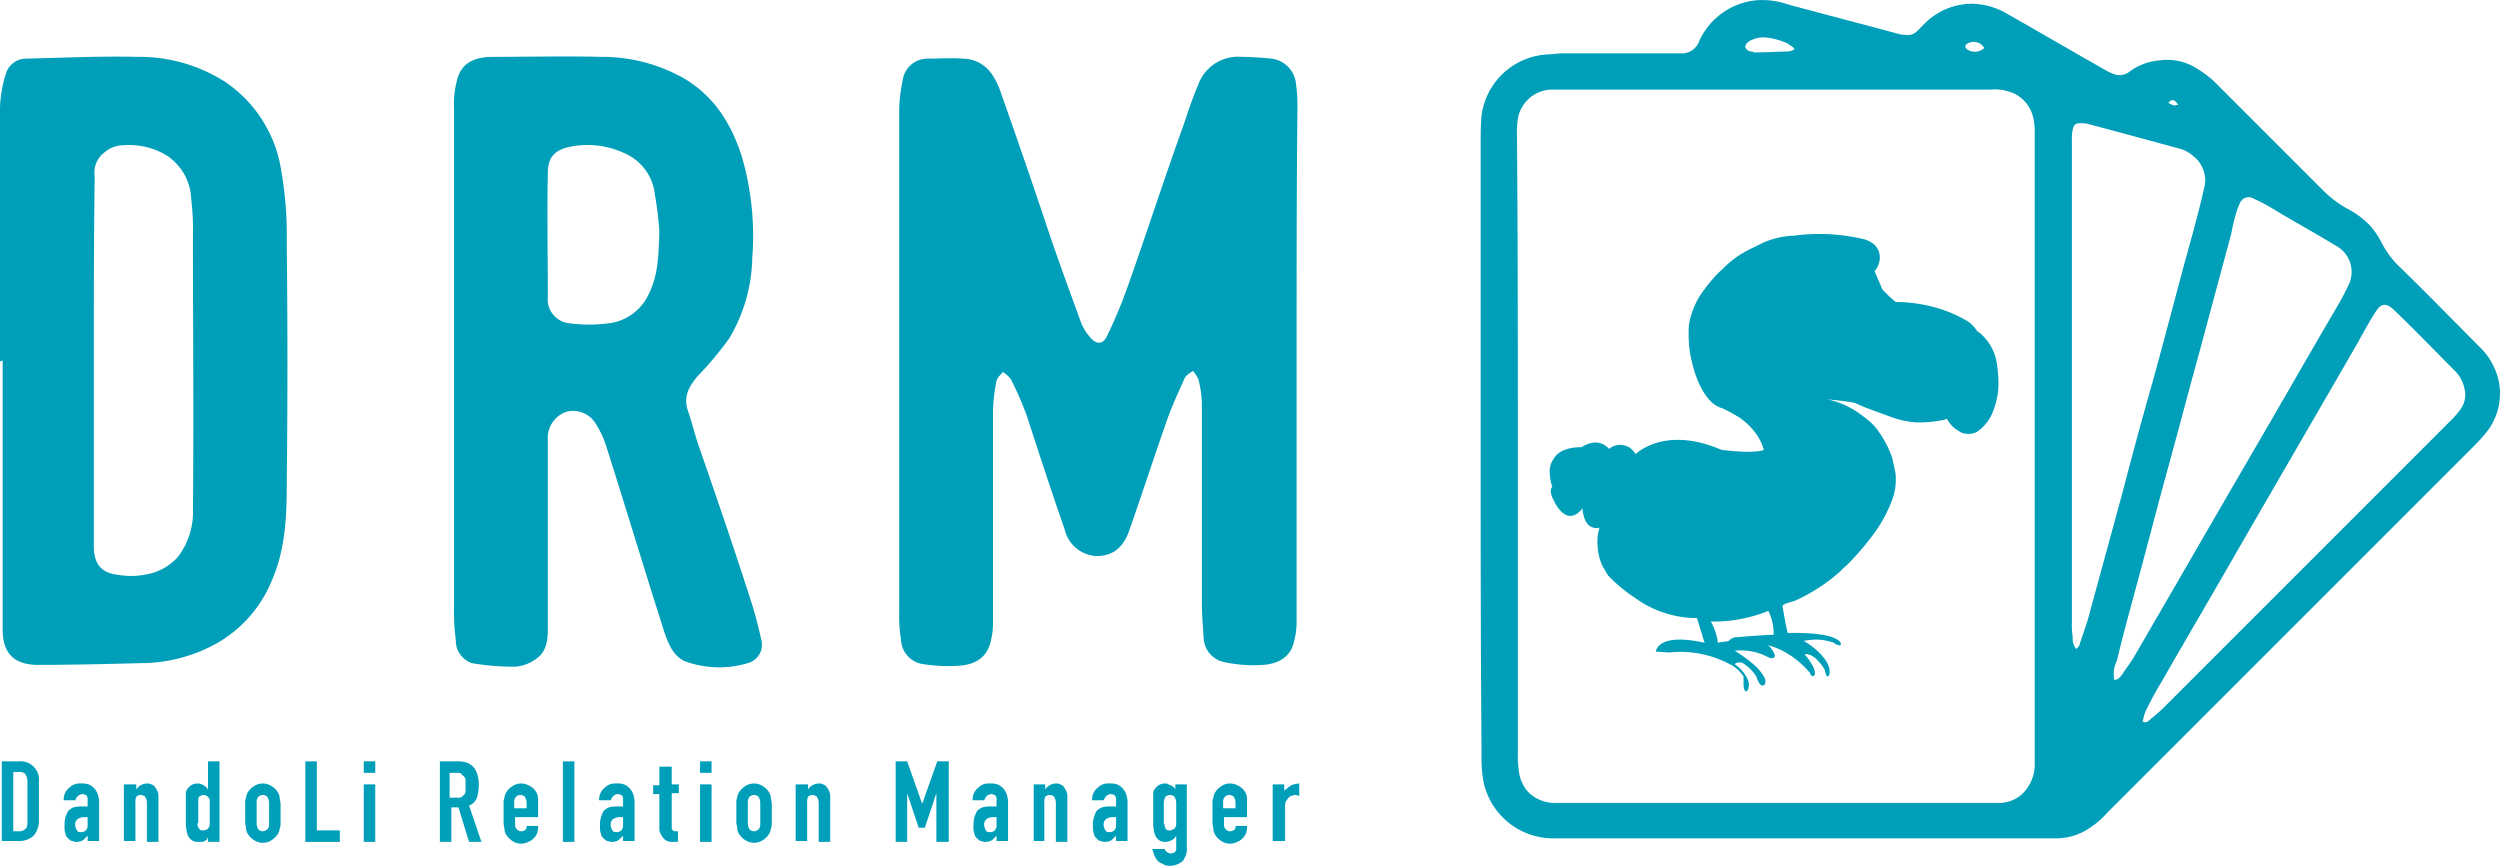
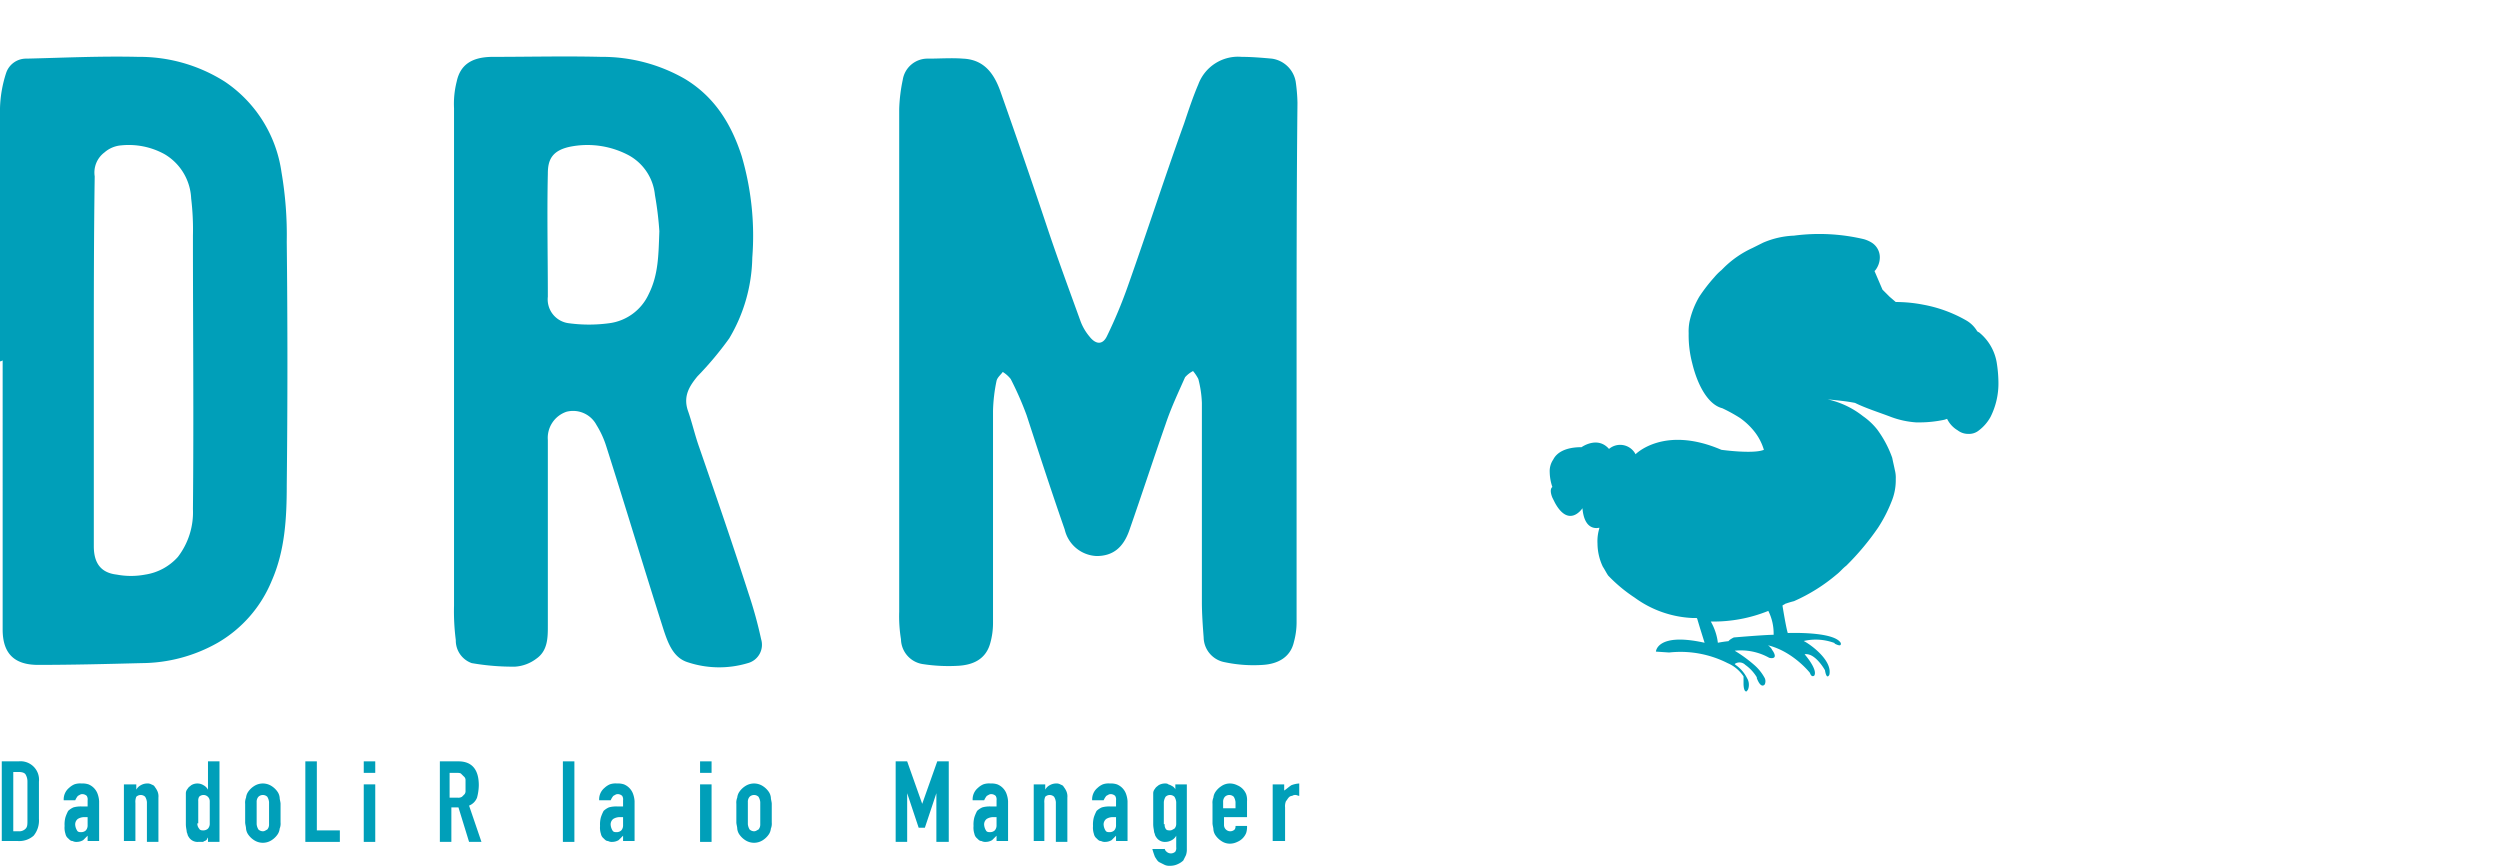
<svg xmlns="http://www.w3.org/2000/svg" viewBox="0 0 282.473 97.826">
  <defs>
    <style>.a,.b{fill:#009fb9;}.a{fill-rule:evenodd;}</style>
  </defs>
  <g transform="translate(-255 -399)">
    <g transform="translate(81.8 47.825)">
      <path class="a" d="M319.7,391.9v29.6a8.33,8.33,0,0,1-.3,2.2c-.4,1.8-1.9,2.5-3.5,2.6a15.6,15.6,0,0,1-4.3-.3,2.9,2.9,0,0,1-2.4-2.8c-.1-1.3-.2-2.7-.2-4V396.7a12.59,12.59,0,0,0-.4-2.7,4.7,4.7,0,0,0-.6-.9,3.114,3.114,0,0,0-.9.7c-.8,1.8-1.6,3.5-2.2,5.3-1.4,4-2.7,8-4.1,12-.7,2-1.9,2.9-3.7,2.9a3.865,3.865,0,0,1-3.6-3c-1.5-4.3-2.9-8.6-4.3-12.9a36.526,36.526,0,0,0-1.8-4.1,3.45,3.45,0,0,0-.9-.8c-.2.3-.6.6-.7,1a18.609,18.609,0,0,0-.4,3.4v24a8.33,8.33,0,0,1-.3,2.2c-.5,1.9-2,2.5-3.6,2.6a19.1,19.1,0,0,1-4.1-.2,2.9,2.9,0,0,1-2.4-2.8,16.153,16.153,0,0,1-.2-3.1V363.5a18.589,18.589,0,0,1,.4-3.3,2.833,2.833,0,0,1,2.9-2.4c1.3,0,2.6-.1,3.9,0,2.4.1,3.5,1.7,4.2,3.6,1.8,5.1,3.6,10.3,5.3,15.4,1.2,3.6,2.5,7.1,3.8,10.7a5.854,5.854,0,0,0,1,1.7c.7.9,1.5,1,2-.1a53.139,53.139,0,0,0,2.3-5.5c2.2-6.2,4.2-12.4,6.4-18.5.5-1.5,1-3,1.6-4.4a4.791,4.791,0,0,1,4.9-3.1c1.1,0,2.3.1,3.4.2a3.183,3.183,0,0,1,2.7,2.6,19.418,19.418,0,0,1,.2,2.4C319.7,372.5,319.7,382.2,319.7,391.9Z" />
      <path class="a" d="M224.5,392V363.4a10.206,10.206,0,0,1,.3-3c.4-1.9,1.7-2.8,4.1-2.8,4.1,0,8.1-.1,12.2,0a18.752,18.752,0,0,1,9.5,2.5c3.3,2,5.2,5,6.4,8.7a32.03,32.03,0,0,1,1.2,11.5,18.422,18.422,0,0,1-2.6,9.1,37.259,37.259,0,0,1-3.6,4.3c-.9,1.1-1.6,2.2-1.1,3.8.5,1.4.8,2.8,1.3,4.2,1.9,5.5,3.8,11,5.6,16.6a48.372,48.372,0,0,1,1.4,5.1,2.146,2.146,0,0,1-1.5,2.7,11.263,11.263,0,0,1-6.8-.1c-1.6-.5-2.2-2.1-2.7-3.6-2.2-6.9-4.3-13.9-6.5-20.8a10.438,10.438,0,0,0-1.1-2.4,2.994,2.994,0,0,0-3.4-1.5,3.118,3.118,0,0,0-2.1,3.2v21c0,1.3,0,2.8-1.3,3.7a4.443,4.443,0,0,1-2.4.9,27,27,0,0,1-4.9-.4,2.706,2.706,0,0,1-1.8-2.6,25.488,25.488,0,0,1-.2-3.9Q224.5,405.65,224.5,392Zm23.2-14.7a37.691,37.691,0,0,0-.5-4.1,5.746,5.746,0,0,0-3-4.5,9.96,9.96,0,0,0-6.3-1c-2.4.4-2.8,1.6-2.8,3.1-.1,4.6,0,9.2,0,13.9a2.714,2.714,0,0,0,2.4,3,16.949,16.949,0,0,0,4.5,0,5.712,5.712,0,0,0,4.5-3.3C247.6,382.2,247.6,380,247.7,377.3Z" />
      <path class="a" d="M173.2,392V363.4a14.022,14.022,0,0,1,.7-4,2.373,2.373,0,0,1,2.3-1.6c4.2-.1,8.4-.3,12.6-.2a18,18,0,0,1,9.8,2.8,14.8,14.8,0,0,1,6.4,10.2,42.06,42.06,0,0,1,.6,7.9c.1,9.2.1,18.4,0,27.5,0,3.7-.2,7.4-1.7,10.8a14.4,14.4,0,0,1-6.1,7,17.59,17.59,0,0,1-8.6,2.3c-3.9.1-7.8.2-11.7.2-2.7,0-4-1.3-4-4V391.9C173.3,392,173.3,392,173.2,392Zm10.6-.1v21c0,1.9.8,3,2.6,3.2a8.6,8.6,0,0,0,3.2,0,6.188,6.188,0,0,0,3.7-2,8.28,8.28,0,0,0,1.7-5.4c.1-10.3,0-20.6,0-30.9a29.538,29.538,0,0,0-.2-4.2,6.116,6.116,0,0,0-3-5,8.366,8.366,0,0,0-4.9-1,3.258,3.258,0,0,0-1.9.8,2.833,2.833,0,0,0-1.1,2.7C183.8,378.1,183.8,385,183.8,391.9Z" />
      <path class="b" d="M357.9,418.7a11.946,11.946,0,0,0,6.5,2.3h.5a.31.31,0,0,1,.1.2l.3,1,.5,1.6c-5.4-1.2-5.5,1-5.5,1l1.5.1a11.772,11.772,0,0,1,6.6,1.2,4.1,4.1,0,0,1,1.8,1.5v.8c0,.5.1.9.3.9.1,0,.1-.1.2-.2h0a1.468,1.468,0,0,0-.1-1.3,3.993,3.993,0,0,0-1.3-1.5l-.1-.1a.92.92,0,0,1,1.2.1,4.646,4.646,0,0,1,1.3,1.4v.1c.5,1.3.9.7.9.7a.854.854,0,0,0,0-.7,5.267,5.267,0,0,0-1.2-1.5,15.29,15.29,0,0,0-2.2-1.6,6.526,6.526,0,0,1,3.9.8s1.1.3.4-.8c-.1-.1-.1-.2-.2-.3a1.7,1.7,0,0,0-1-.6,12.893,12.893,0,0,0-5,0,6.108,6.108,0,0,0-.3-1.3,6.248,6.248,0,0,0-.5-1.1,16.469,16.469,0,0,0,6.5-1.2,5.681,5.681,0,0,1,.6,2.7c-1,0-4.5.3-4.5.3-.6.3-.7.5-.6.6a.349.349,0,0,0,.1.2c.4-.1.8-.1,1.2-.2h1.4a.584.584,0,0,1,.4.1c3.6.1,6.1,3.3,6.1,3.3.2.6.5.3.5.3.4-.7-1.1-2.4-1.1-2.4,1.2-.2,2.3,1.8,2.3,1.8.2,1.2.5.5.5.5.3-1.4-1.5-2.9-2.4-3.5a5.188,5.188,0,0,0-.5-.3,6.032,6.032,0,0,1,3.4.2.1.1,0,0,1,.1.1c.6.3.7.2.7,0a.349.349,0,0,0-.1-.2c-1-1.2-5.9-1-5.9-1-.2-.6-.6-3.1-.6-3.1.1-.1.2-.1.3-.2.3-.1.6-.2,1-.3a19.786,19.786,0,0,0,4.8-3c.4-.3.7-.7,1.1-1a29.316,29.316,0,0,0,3.6-4.3,16.11,16.11,0,0,0,1.5-2.9,6.3,6.3,0,0,0,.5-2.6,3.4,3.4,0,0,0-.1-1c-.1-.5-.2-.9-.3-1.4a12.265,12.265,0,0,0-1.7-3.2,7.518,7.518,0,0,0-1.6-1.5,9.872,9.872,0,0,0-4-1.9c1,.1,2.1.2,3.1.4,1.2.6,2.8,1.1,4.1,1.6a10.035,10.035,0,0,0,2.8.6h.5a13.461,13.461,0,0,0,2.7-.3l.3-.1a3.039,3.039,0,0,0,1.2,1.3,1.922,1.922,0,0,0,1.2.4,1.746,1.746,0,0,0,1.2-.4,4.861,4.861,0,0,0,1.3-1.5,8.432,8.432,0,0,0,.9-4,14.978,14.978,0,0,0-.2-2.2,5.587,5.587,0,0,0-1.9-3.3c-.1-.1-.2-.1-.3-.2a3.4,3.4,0,0,0-1.2-1.2,15.284,15.284,0,0,0-4.9-1.8,16.047,16.047,0,0,0-3-.3h-.1l-.7-.6-.8-.8-.6-1.4-.3-.7.1-.1a2.389,2.389,0,0,0,.5-1.4,1.965,1.965,0,0,0-.9-1.7,3.552,3.552,0,0,0-.9-.4h0a21.884,21.884,0,0,0-7.9-.4,9.746,9.746,0,0,0-3.5.8l-1.2.6a11.266,11.266,0,0,0-3.2,2.2l-.3.3a6.035,6.035,0,0,0-.8.8,18.394,18.394,0,0,0-1.7,2.2,9.612,9.612,0,0,0-1.1,2.8,5.7,5.7,0,0,0-.1,1.3v.1a12.423,12.423,0,0,0,.4,3.3c.6,2.5,1.8,4.7,3.4,5.1a17.978,17.978,0,0,1,2,1.1,7.809,7.809,0,0,1,1.6,1.5,6.152,6.152,0,0,1,1.1,2.1c-1.2.5-4.8,0-4.8,0-6.5-2.8-9.7.5-9.7.5a1.955,1.955,0,0,0-3-.6c-1.3-1.5-3.1-.2-3.1-.2-1.8,0-2.8.6-3.2,1.4a2.3,2.3,0,0,0-.4,1.4,5.449,5.449,0,0,0,.3,1.7c-.4.3,0,1.2,0,1.2l.3.6c1.6,2.9,3.1.6,3.1.6.2,2.4,1.5,2.3,1.9,2.2v.1a4.954,4.954,0,0,0-.2,1.7,6.159,6.159,0,0,0,.6,2.6c.2.3.4.7.6,1A17.047,17.047,0,0,0,357.9,418.7Z" />
-       <path class="a" d="M340.5,401.7V367.3c0-1,0-2,.1-3.1a7.955,7.955,0,0,1,6.7-6.8c.7-.1,1.5-.1,2.2-.2H363a2.087,2.087,0,0,0,2.2-1.4,7.928,7.928,0,0,1,6.5-4.6,8.982,8.982,0,0,1,3.6.5c4.1,1.1,8.3,2.2,12.4,3.3a1.7,1.7,0,0,0,.7.1,1.485,1.485,0,0,0,1.4-.4l1-1a7.57,7.57,0,0,1,5.3-2.1,8.122,8.122,0,0,1,4,1.2c3.7,2.1,7.3,4.2,11,6.3a5.359,5.359,0,0,0,1.1.5,1.845,1.845,0,0,0,1.7-.4,6.619,6.619,0,0,1,3.3-1.2,6.222,6.222,0,0,1,4.2.9,13.3,13.3,0,0,1,1.9,1.4l12.3,12.3a12.34,12.34,0,0,0,2.9,2.2,9.342,9.342,0,0,1,2.7,2.1,9.909,9.909,0,0,1,1.1,1.7A10.392,10.392,0,0,0,444,381c3.2,3.1,6.3,6.3,9.4,9.4a7.635,7.635,0,0,1,2.1,3.7,7.016,7.016,0,0,1-1.6,6.2,15.374,15.374,0,0,1-1.2,1.3L411.3,443a9.727,9.727,0,0,1-2.8,2.2,6.7,6.7,0,0,1-3.1.7H348.8a8.043,8.043,0,0,1-8-6.5,15.644,15.644,0,0,1-.2-3.1C340.5,425,340.5,413.4,340.5,401.7Zm4.2-.1v34.9a8.6,8.6,0,0,0,.1,1.6,4.224,4.224,0,0,0,1.2,2.7,4.382,4.382,0,0,0,3.1,1.1h50a3.838,3.838,0,0,0,3.1-1.6,4.628,4.628,0,0,0,.9-3v-71a7.568,7.568,0,0,0-.1-1.5,4.06,4.06,0,0,0-2.1-3,5.385,5.385,0,0,0-2.8-.5H348.4a3.966,3.966,0,0,0-3.7,3.3,11.482,11.482,0,0,0-.1,1.9C344.7,378.3,344.7,389.9,344.7,401.6Zm63.1,22.9c.2-.2.4-.4.4-.6l.9-2.7c1.3-4.8,2.6-9.5,3.9-14.3,1.1-4.2,2.2-8.3,3.4-12.5,1.5-5.4,2.9-10.9,4.4-16.3.5-1.8,1-3.7,1.4-5.5a3.472,3.472,0,0,0-1.2-3.8,3.839,3.839,0,0,0-1.8-.9c-3.3-.9-6.6-1.8-10-2.7a3.083,3.083,0,0,0-1-.1c-.5,0-.7.2-.8.7a4.1,4.1,0,0,0-.1,1.1v54.6a9.149,9.149,0,0,0,.1,1.7A1.679,1.679,0,0,0,407.8,424.5Zm4.3,3.5c.4,0,.6-.3.8-.5.4-.6.9-1.3,1.3-1.9,4.6-7.9,9.2-15.9,13.8-23.8,2.8-4.8,5.6-9.7,8.4-14.5.7-1.2,1.5-2.5,2.1-3.8a3.355,3.355,0,0,0-1.1-4.4c-.3-.2-.7-.4-1-.6-2-1.2-4-2.3-6-3.5a21.48,21.48,0,0,0-2.6-1.4,1.056,1.056,0,0,0-1.5.5c-.1.2-.2.5-.3.7a22.916,22.916,0,0,0-.7,2.8c-1.2,4.5-2.4,8.9-3.6,13.4-1.3,4.7-2.5,9.3-3.8,14-1.2,4.4-2.3,8.7-3.5,13.1-.7,2.6-1.4,5.1-2,7.7A3.324,3.324,0,0,0,412.1,428Zm3.2,4.7c.4.2.6,0,.8-.2a17.382,17.382,0,0,0,1.5-1.3l32.8-32.8a10.627,10.627,0,0,0,.9-1.1,2.815,2.815,0,0,0,.4-2,3.963,3.963,0,0,0-1.2-2.3c-2.2-2.2-4.4-4.5-6.7-6.7-1-1-1.6-.9-2.3.3-.7,1.1-1.3,2.2-1.9,3.3-4.5,7.8-9.1,15.7-13.6,23.5-2.8,4.9-5.7,9.8-8.5,14.7a39.01,39.01,0,0,0-1.9,3.5A9.693,9.693,0,0,0,415.3,432.7Zm-39.4-75.9v-.2c-.2-.2-.5-.3-.7-.5a7.715,7.715,0,0,0-2.6-.7,3.287,3.287,0,0,0-1.7.4c-.3.2-.5.4-.5.7a.752.752,0,0,0,.7.5c.1,0,.3.1.4.1,1.2,0,2.5-.1,3.7-.1A2.542,2.542,0,0,0,375.9,356.8Zm21.5-.2a1.381,1.381,0,0,0-1.9-.5c-.3.2-.3.4-.1.6A1.528,1.528,0,0,0,397.4,356.6Zm21.9,6.4c-.4-.6-.7-.7-1.1-.2C418.6,363,418.8,363.2,419.3,363Z" />
      <path class="b" d="M173.4,437.2h1.9a2.089,2.089,0,0,1,2.3,2.3v4.2a2.707,2.707,0,0,1-.6,1.9,2.445,2.445,0,0,1-1.8.6h-1.8v-9Zm1.3,7.9h.6a.984.984,0,0,0,.8-.3c.2-.2.2-.5.2-.9v-4.4a1.549,1.549,0,0,0-.2-.8c-.1-.2-.4-.3-.8-.3h-.6Z" />
      <path class="b" d="M183.1,445.6h0l-.5.5a1.445,1.445,0,0,1-.7.2.9.9,0,0,1-.5-.1c-.2,0-.3-.1-.5-.3a.85.85,0,0,1-.3-.5,2.22,2.22,0,0,1-.1-.9,3.083,3.083,0,0,1,.1-1,4.877,4.877,0,0,1,.3-.7,2.092,2.092,0,0,1,.6-.4,3.083,3.083,0,0,1,1-.1h.6v-.7a.749.749,0,0,0-.1-.5.764.764,0,0,0-.5-.2c-.2,0-.3.1-.5.2a2.186,2.186,0,0,0-.3.5h-1.3a1.678,1.678,0,0,1,.6-1.4,2.092,2.092,0,0,1,.6-.4,1.949,1.949,0,0,1,.8-.1,2.2,2.2,0,0,1,.8.1,1.838,1.838,0,0,1,1,1,2.92,2.92,0,0,1,.2.9v4.5h-1.3v-.6Zm0-2.1h-.4a1.445,1.445,0,0,0-.7.2.779.779,0,0,0-.3.7,1.421,1.421,0,0,0,.2.6c.1.2.3.2.5.2a.764.764,0,0,0,.5-.2.845.845,0,0,0,.2-.6Z" />
      <path class="b" d="M187.3,439.8h1.3v.6h0a1.205,1.205,0,0,1,.5-.5,1.445,1.445,0,0,1,.7-.2.9.9,0,0,1,.5.1c.2.1.3.1.4.3a2.186,2.186,0,0,1,.3.5,1.483,1.483,0,0,1,.1.7v5h-1.3v-4.5a1.421,1.421,0,0,0-.2-.6.725.725,0,0,0-1,0,1.483,1.483,0,0,0-.1.7v4.3h-1.3v-6.4Z" />
      <path class="b" d="M196.8,445.7c-.1.1-.2.2-.2.3-.1.1-.2.2-.3.2a.367.367,0,0,1-.3.1h-.4a1.149,1.149,0,0,1-1.1-.6c-.1-.1-.1-.3-.2-.5,0-.2-.1-.5-.1-.9v-3.5a.764.764,0,0,1,.2-.5c.1-.2.3-.3.4-.4a1.325,1.325,0,0,1,1.4,0,1.205,1.205,0,0,1,.5.5h0v-3.2H198v9.1h-1.3v-.6Zm-1.3-1.5a.845.845,0,0,0,.2.6c.1.2.3.2.5.2a.764.764,0,0,0,.5-.2.845.845,0,0,0,.2-.6v-2.5a.707.707,0,0,0-1.2-.5.9.9,0,0,0-.1.5v2.5Z" />
      <path class="b" d="M200.9,442a1.483,1.483,0,0,1,.1-.7,1.421,1.421,0,0,1,.2-.6,2.337,2.337,0,0,1,.7-.7,1.817,1.817,0,0,1,2,0,2.336,2.336,0,0,1,.7.7,1.421,1.421,0,0,1,.2.6c0,.2.1.5.1.7v2.1a1.483,1.483,0,0,1-.1.7,1.421,1.421,0,0,1-.2.6,2.337,2.337,0,0,1-.7.7,1.817,1.817,0,0,1-2,0,2.336,2.336,0,0,1-.7-.7,1.421,1.421,0,0,1-.2-.6c0-.2-.1-.5-.1-.7Zm1.3,2.3a1.421,1.421,0,0,0,.2.6.764.764,0,0,0,.5.2c.2,0,.3-.1.5-.2a.845.845,0,0,0,.2-.6v-2.5a1.421,1.421,0,0,0-.2-.6.725.725,0,0,0-1,0,.845.845,0,0,0-.2.6Z" />
      <path class="b" d="M207.7,437.2H209V445h2.6v1.3h-3.9v-9.1Z" />
      <path class="b" d="M214.3,437.2h1.3v1.3h-1.3Zm0,2.6h1.3v6.5h-1.3Z" />
      <path class="b" d="M222.9,437.2H225c1.5,0,2.3.9,2.3,2.7a5.9,5.9,0,0,1-.2,1.4,1.591,1.591,0,0,1-.9.9l1.4,4.1h-1.4l-1.2-3.9h-.8v3.9h-1.3v-9.1Zm1.3,4.1h.7a.749.749,0,0,0,.5-.1l.3-.3a.6.6,0,0,0,.1-.4v-1.2a.52.52,0,0,0-.2-.4l-.3-.3c-.1-.1-.3-.1-.6-.1H224v2.8Z" />
-       <path class="b" d="M231.4,443.5v.9a.707.707,0,0,0,1.2.5.6.6,0,0,0,.1-.4H234a2.2,2.2,0,0,1-.1.8,1.838,1.838,0,0,1-1,1,1.884,1.884,0,0,1-.8.2,1.69,1.69,0,0,1-1-.3,2.336,2.336,0,0,1-.7-.7,1.421,1.421,0,0,1-.2-.6c0-.2-.1-.5-.1-.7V442a1.483,1.483,0,0,1,.1-.7,1.421,1.421,0,0,1,.2-.6,2.337,2.337,0,0,1,.7-.7,1.689,1.689,0,0,1,1-.3,1.884,1.884,0,0,1,.8.2,1.838,1.838,0,0,1,1,1,1.949,1.949,0,0,1,.1.8v1.8h-2.6Zm0-1h1.3v-.7a1.421,1.421,0,0,0-.2-.6.725.725,0,0,0-1,0,.845.845,0,0,0-.2.6v.7Z" />
      <path class="b" d="M243.6,445.6h0l-.5.5a1.445,1.445,0,0,1-.7.2.9.9,0,0,1-.5-.1c-.2,0-.3-.1-.5-.3a.85.85,0,0,1-.3-.5,2.22,2.22,0,0,1-.1-.9,3.083,3.083,0,0,1,.1-1,4.877,4.877,0,0,1,.3-.7,2.092,2.092,0,0,1,.6-.4,3.083,3.083,0,0,1,1-.1h.6v-.7a.749.749,0,0,0-.1-.5.764.764,0,0,0-.5-.2c-.2,0-.3.1-.5.2a2.186,2.186,0,0,0-.3.5h-1.3a1.678,1.678,0,0,1,.6-1.4,2.092,2.092,0,0,1,.6-.4,1.949,1.949,0,0,1,.8-.1,2.2,2.2,0,0,1,.8.1,1.838,1.838,0,0,1,1,1,2.92,2.92,0,0,1,.2.9v4.5h-1.3v-.6Zm0-2.1h-.4a1.445,1.445,0,0,0-.7.2.779.779,0,0,0-.3.7,1.421,1.421,0,0,0,.2.6c.1.2.3.2.5.2a.764.764,0,0,0,.5-.2.845.845,0,0,0,.2-.6Z" />
-       <path class="b" d="M247.8,437.8h1.3v2h.8v1h-.8v4c0,.1.1.1.1.2.1,0,.1.1.2.1h.4v1.2h-.5a1.483,1.483,0,0,1-.7-.1,1,1,0,0,1-.5-.4,2.186,2.186,0,0,1-.3-.5,1.087,1.087,0,0,1-.1-.5v-3.9H247v-1h.7v-2.1Z" />
      <path class="b" d="M252.3,437.2h1.3v1.3h-1.3Zm0,2.6h1.3v6.5h-1.3Z" />
      <path class="b" d="M256.4,442a1.483,1.483,0,0,1,.1-.7,1.421,1.421,0,0,1,.2-.6,2.337,2.337,0,0,1,.7-.7,1.817,1.817,0,0,1,2,0,2.337,2.337,0,0,1,.7.7,1.421,1.421,0,0,1,.2.6c0,.2.1.5.1.7v2.1a1.483,1.483,0,0,1-.1.7,1.421,1.421,0,0,1-.2.6,2.337,2.337,0,0,1-.7.7,1.817,1.817,0,0,1-2,0,2.337,2.337,0,0,1-.7-.7,1.421,1.421,0,0,1-.2-.6c0-.2-.1-.5-.1-.7Zm1.3,2.3a1.421,1.421,0,0,0,.2.6.764.764,0,0,0,.5.2c.2,0,.3-.1.5-.2a.845.845,0,0,0,.2-.6v-2.5a1.421,1.421,0,0,0-.2-.6.725.725,0,0,0-1,0,.845.845,0,0,0-.2.6Z" />
-       <path class="b" d="M263.2,439.8h1.3v.6h0a1.2,1.2,0,0,1,.5-.5,1.445,1.445,0,0,1,.7-.2.9.9,0,0,1,.5.1c.2.1.3.1.4.3a2.185,2.185,0,0,1,.3.5,1.483,1.483,0,0,1,.1.7v5h-1.3v-4.5a1.421,1.421,0,0,0-.2-.6.725.725,0,0,0-1,0,1.483,1.483,0,0,0-.1.7v4.3h-1.3v-6.4Z" />
      <path class="b" d="M274.4,437.2h1.3l1.7,4.8h0l1.7-4.8h1.3v9.1H279v-5.5h0l-1.3,3.9H277l-1.3-3.9h0v5.5h-1.3v-9.1Z" />
      <path class="b" d="M285.8,445.6h0l-.5.5a1.445,1.445,0,0,1-.7.2.9.9,0,0,1-.5-.1c-.2,0-.3-.1-.5-.3a.85.85,0,0,1-.3-.5,2.22,2.22,0,0,1-.1-.9,3.083,3.083,0,0,1,.1-1,4.88,4.88,0,0,1,.3-.7,2.092,2.092,0,0,1,.6-.4,3.083,3.083,0,0,1,1-.1h.6v-.7a.749.749,0,0,0-.1-.5.764.764,0,0,0-.5-.2c-.2,0-.3.1-.5.2a2.185,2.185,0,0,0-.3.5h-1.3a1.678,1.678,0,0,1,.6-1.4,2.092,2.092,0,0,1,.6-.4,1.949,1.949,0,0,1,.8-.1,2.2,2.2,0,0,1,.8.1,1.838,1.838,0,0,1,1,1,2.92,2.92,0,0,1,.2.9v4.5h-1.3Zm0-2.1h-.4a1.445,1.445,0,0,0-.7.2.779.779,0,0,0-.3.7,1.421,1.421,0,0,0,.2.6c.1.2.3.2.5.2a.764.764,0,0,0,.5-.2.845.845,0,0,0,.2-.6v-.9Z" />
      <path class="b" d="M290,439.8h1.3v.6h0a1.2,1.2,0,0,1,.5-.5,1.445,1.445,0,0,1,.7-.2.9.9,0,0,1,.5.1c.2.1.3.1.4.3a2.185,2.185,0,0,1,.3.5,1.483,1.483,0,0,1,.1.7v5h-1.3v-4.5a1.421,1.421,0,0,0-.2-.6.725.725,0,0,0-1,0,1.483,1.483,0,0,0-.1.7v4.3H290Z" />
      <path class="b" d="M299.3,445.6h0l-.5.5a1.445,1.445,0,0,1-.7.2.9.9,0,0,1-.5-.1c-.2,0-.3-.1-.5-.3a.85.85,0,0,1-.3-.5,2.22,2.22,0,0,1-.1-.9,3.083,3.083,0,0,1,.1-1,4.88,4.88,0,0,1,.3-.7,2.092,2.092,0,0,1,.6-.4,3.083,3.083,0,0,1,1-.1h.6v-.7a.749.749,0,0,0-.1-.5.764.764,0,0,0-.5-.2c-.2,0-.3.1-.5.2a2.185,2.185,0,0,0-.3.5h-1.3a1.678,1.678,0,0,1,.6-1.4,2.092,2.092,0,0,1,.6-.4,1.949,1.949,0,0,1,.8-.1,2.2,2.2,0,0,1,.8.1,1.838,1.838,0,0,1,1,1,2.92,2.92,0,0,1,.2.9v4.5h-1.3Zm0-2.1h-.4a1.445,1.445,0,0,0-.7.2.779.779,0,0,0-.3.7,1.421,1.421,0,0,0,.2.6c.1.2.3.2.5.2a.764.764,0,0,0,.5-.2.845.845,0,0,0,.2-.6v-.9Z" />
      <path class="b" d="M304.8,447a.52.52,0,0,0,.2.4.725.725,0,0,0,1,0,.749.749,0,0,0,.1-.5v-1.3h0a1.2,1.2,0,0,1-.5.5,1.445,1.445,0,0,1-.7.2,1.149,1.149,0,0,1-1.1-.6c-.1-.1-.1-.3-.2-.5,0-.2-.1-.5-.1-.9v-3.5a.764.764,0,0,1,.2-.5c.1-.2.3-.3.4-.4a1.445,1.445,0,0,1,.7-.2c.2,0,.3,0,.4.1.1,0,.2.1.3.1.1.1.2.1.3.2s.2.2.2.3v-.6h1.3v7.3a1.952,1.952,0,0,1-.1.7l-.3.6a2.092,2.092,0,0,1-.6.4,2,2,0,0,1-.9.2,1.268,1.268,0,0,1-.6-.1l-.6-.3c-.2-.1-.3-.3-.5-.6a9.433,9.433,0,0,1-.3-.9h1.4Zm0-2.7a.749.749,0,0,0,.1.5c.1.2.3.2.5.2s.3-.1.5-.2a.764.764,0,0,0,.2-.5v-2.5a1.421,1.421,0,0,0-.2-.6.725.725,0,0,0-1,0,1.421,1.421,0,0,0-.2.6v2.5Z" />
      <path class="b" d="M311.5,443.5v.9a.707.707,0,0,0,1.2.5.6.6,0,0,0,.1-.4h1.3a2.2,2.2,0,0,1-.1.8,1.838,1.838,0,0,1-1,1,1.884,1.884,0,0,1-.8.2,1.689,1.689,0,0,1-1-.3,2.337,2.337,0,0,1-.7-.7,1.421,1.421,0,0,1-.2-.6c0-.2-.1-.5-.1-.7V442a1.483,1.483,0,0,1,.1-.7,1.421,1.421,0,0,1,.2-.6,2.337,2.337,0,0,1,.7-.7,1.689,1.689,0,0,1,1-.3,1.884,1.884,0,0,1,.8.2,1.838,1.838,0,0,1,1,1,1.949,1.949,0,0,1,.1.8v1.8h-2.6Zm0-1h1.3v-.7a1.421,1.421,0,0,0-.2-.6.725.725,0,0,0-1,0,.845.845,0,0,0-.2.6v.7Z" />
      <path class="b" d="M317,439.8h1.3v.7c.3-.2.5-.4.8-.6a2.92,2.92,0,0,1,.9-.2v1.4c-.1,0-.3-.1-.4-.1a.6.6,0,0,0-.4.1.52.52,0,0,0-.4.2c-.1.1-.2.3-.3.4a1.483,1.483,0,0,0-.1.7v3.8H317Z" />
      <rect class="b" width="1.3" height="9.1" transform="translate(236.8 437.2)" />
    </g>
  </g>
</svg>